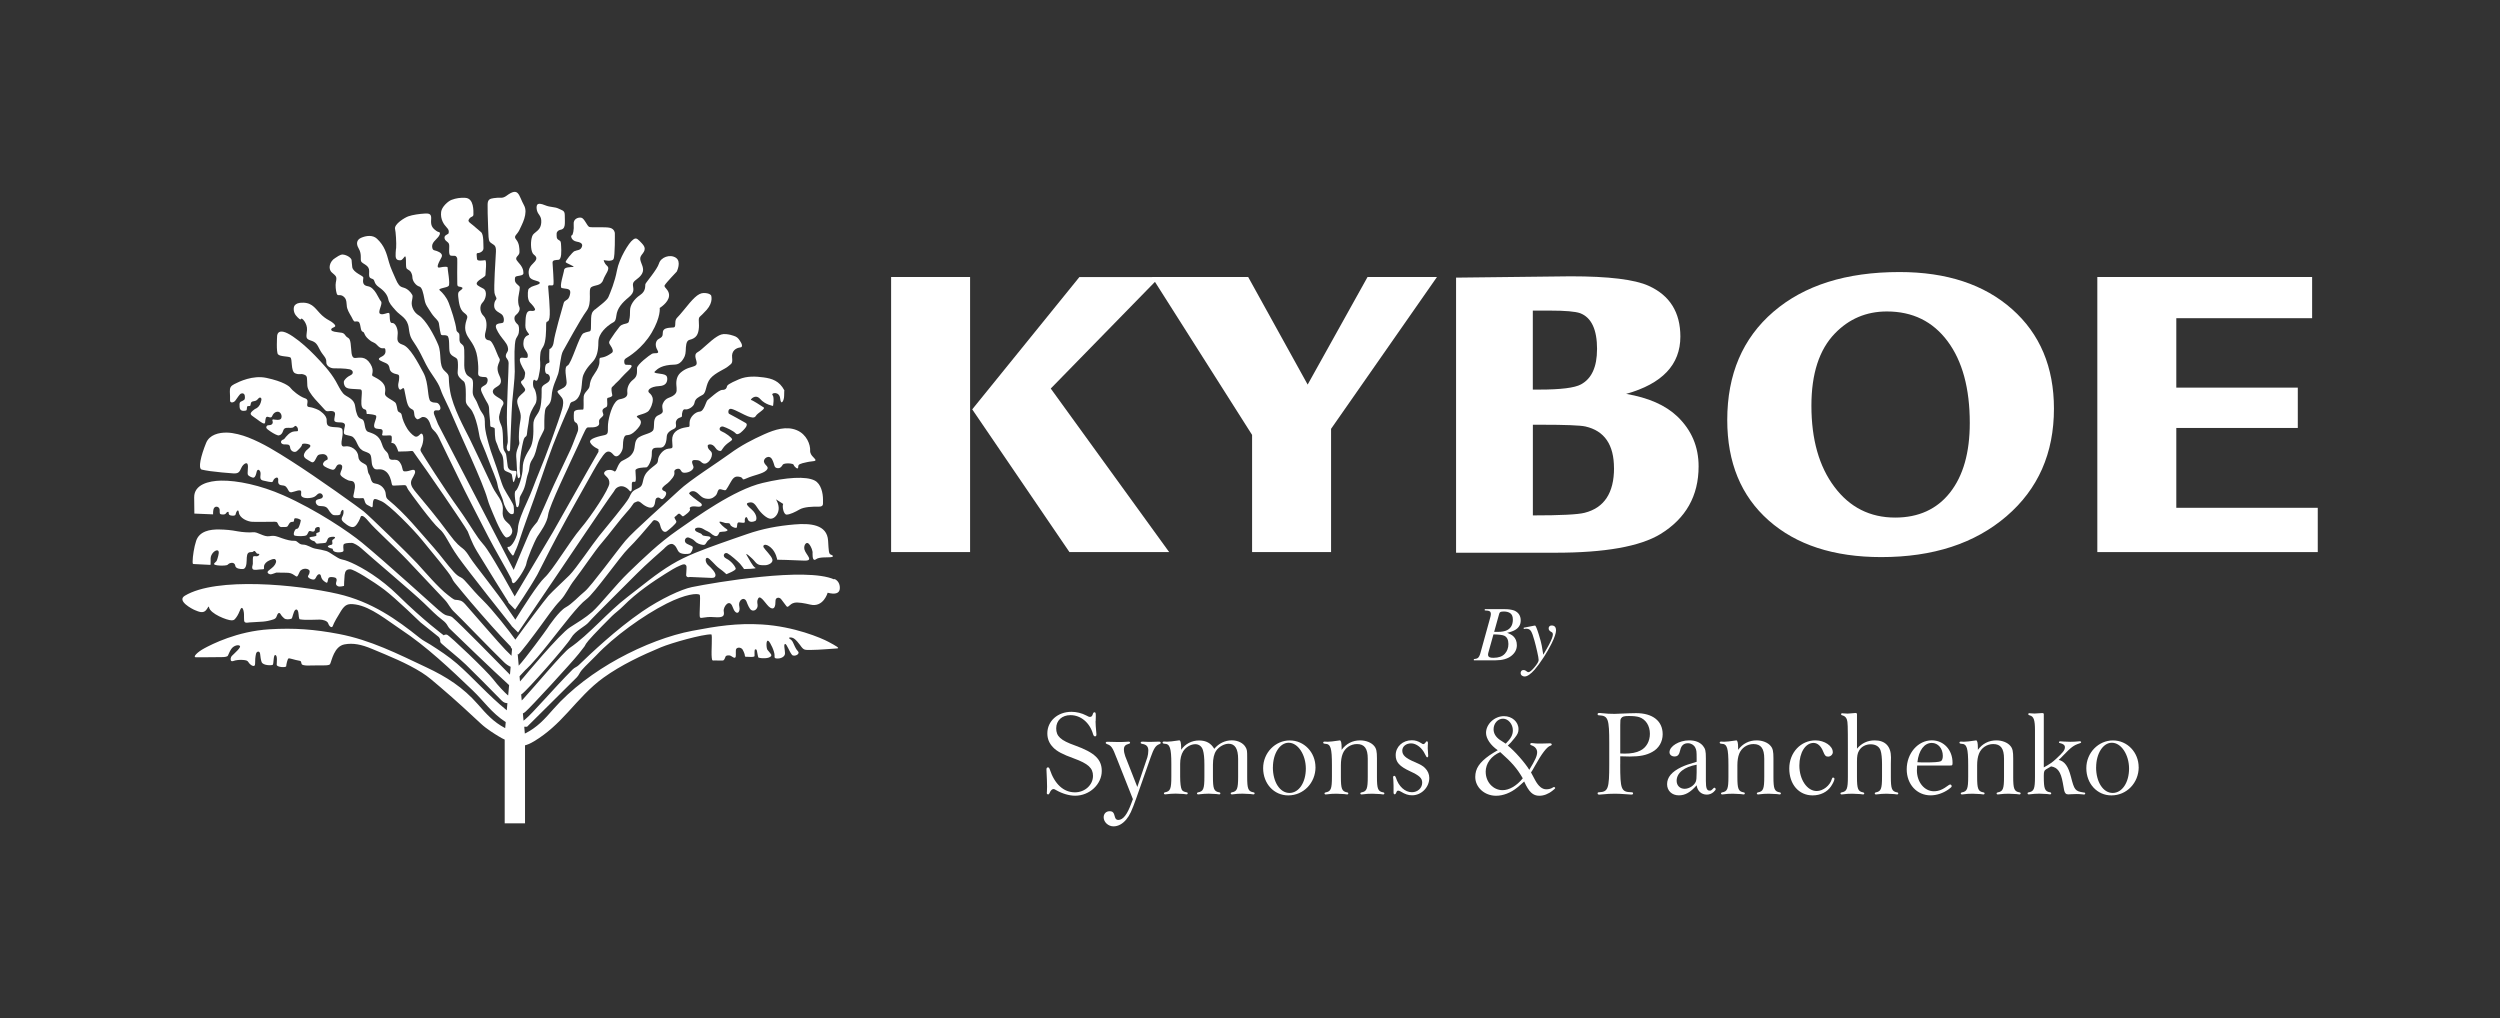
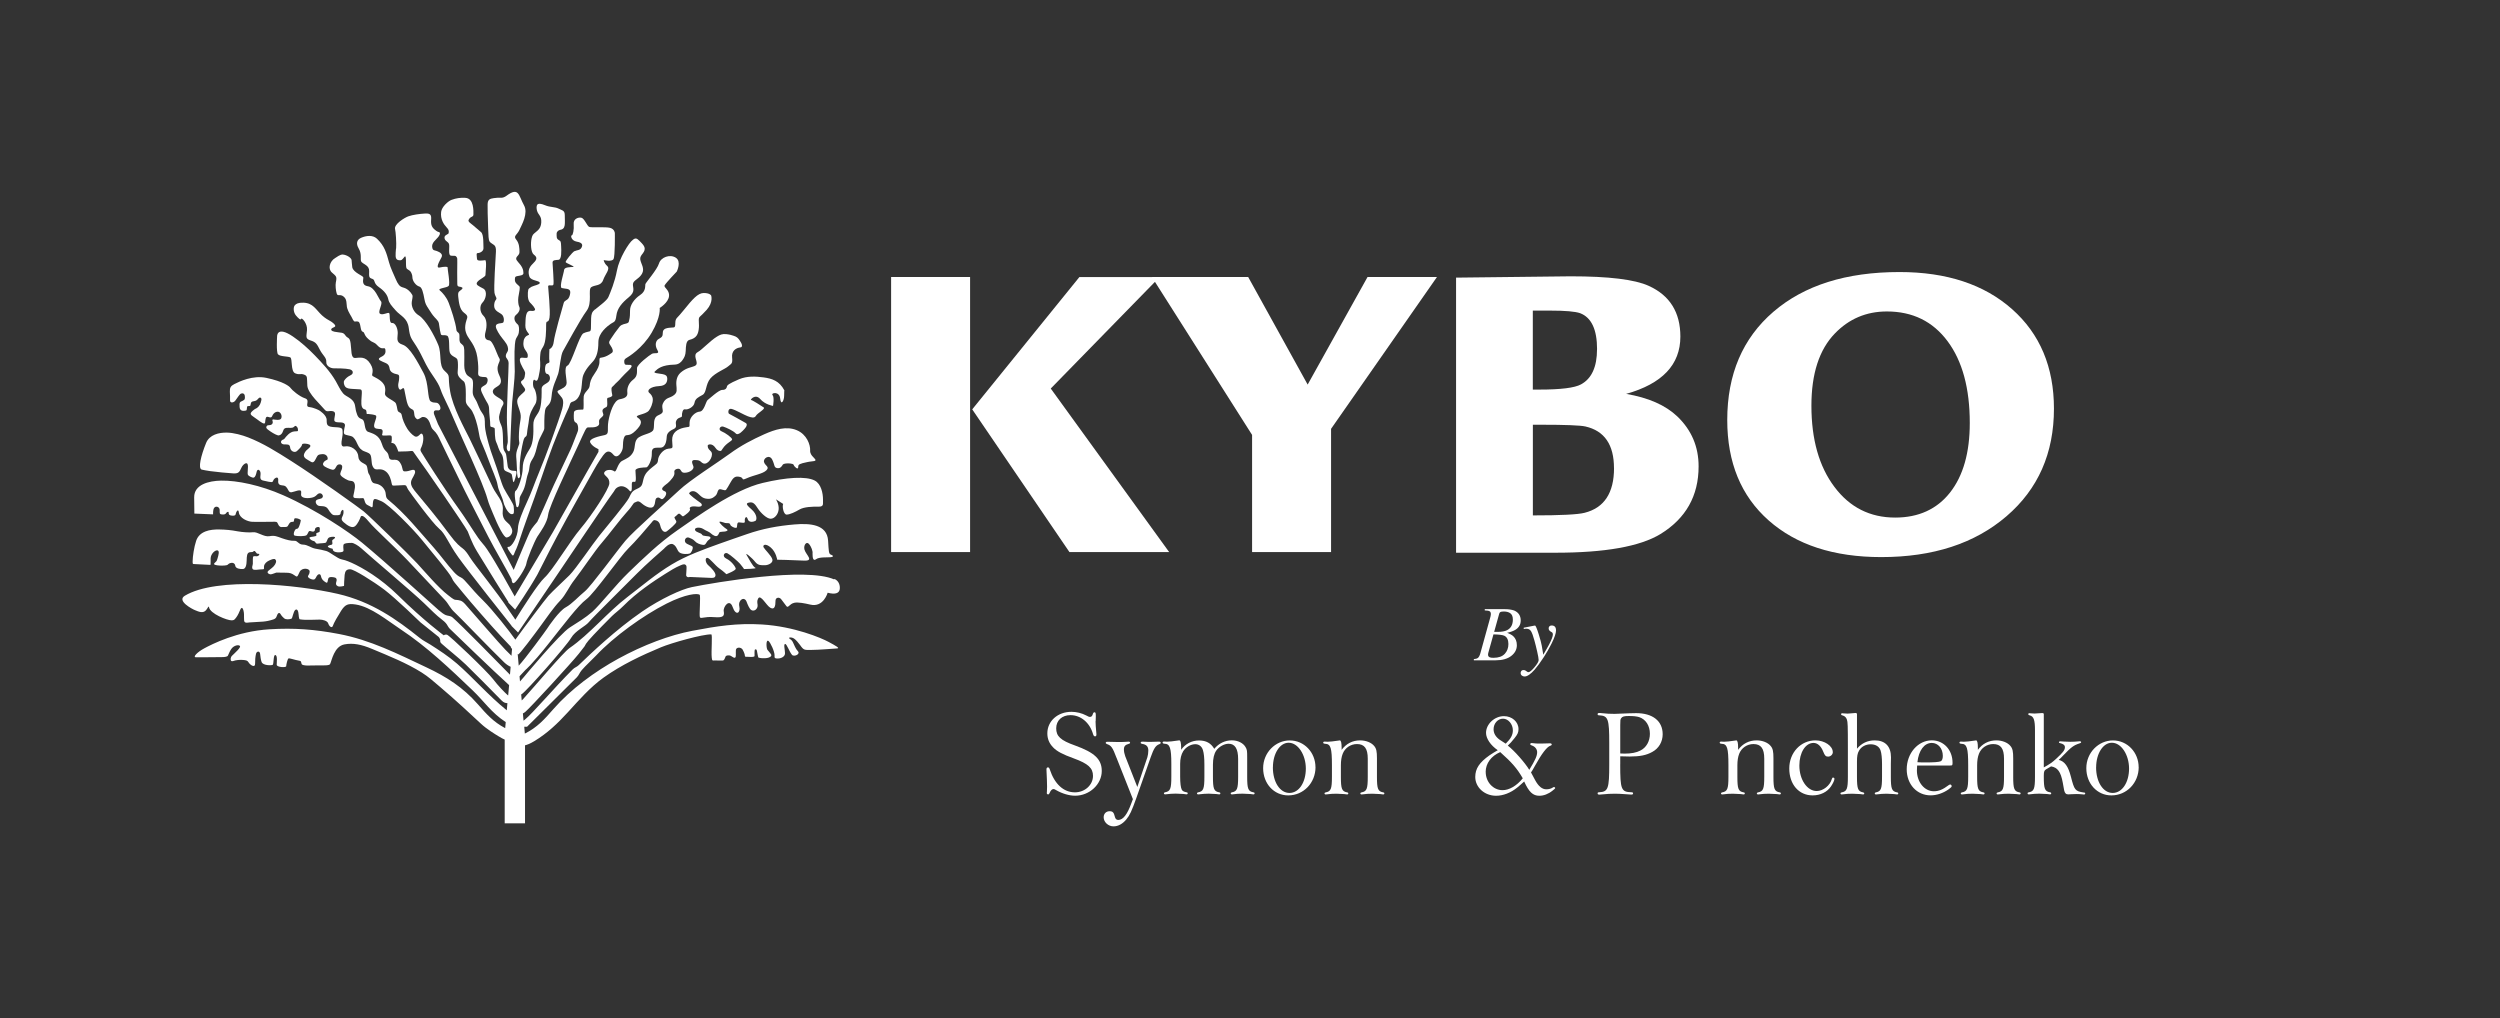
<svg xmlns="http://www.w3.org/2000/svg" id="Laag_1" viewBox="0 0 549.82 223.95">
  <rect x="0" y="0" width="549.82" height="223.95" fill="#333333" stroke="none" />
  <defs>
    <style>.cls-1{fill:#fff;}</style>
  </defs>
  <path class="cls-1" d="M61.17,77.94c.43.49,2.09.4,2.65.65.56.25.05,3.08,1.1,3.51,1.05.43,1.08-.03,1.94.28.86.31.61.72.73,2.45.12,1.73,3.11,4.36,3.72,5.16.62.8.95.26,1.86.44.91.18.35,1.12.35,1.93s1.51.34,2.07.69c.57.35.11.82.04,1.87-.04.72.29.65.87.82.35.09.9.16,1.16.41,1.11,1.05.86,2.52,2.53,3.13.86.32,1.16.45,1.32.84.17.4.17,1.04.26,1.73.05.41.16.74.43,1.09.54.71,1.48-.23,2.71.79.77.63,1.11,1.88,1.21,2.51.11.65.25.57.84.54l1.73-.08c.86-.04.6.22,1.06.95.36.57,5.31,7.35,6.79,8.58,1.48,1.23,1.96,3.1,4.24,6.3,2.15,3.03,10.77,13.88,11.73,15.09,0,0-.02.03-.02.03l1.44,1.45,8.08-11.91s11.89-17.68,12.57-18.5c.69-.82.6-1.28,1.51-1.65.9-.37,1.85.26,2.28.79.42.53.64.16.58-1.01-.05-1.17.32-.8.69-.85.37-.05.11-1.85.11-2.49s1.96-.69,2.38-.69,1.27-1.64,1.22-3.02c-.05-1.38.53-1.32,1.86-1.32s1.38-1.91,1.43-2.49c.05-.58.42-1.11,1.48-1.59,1.06-.48.21-1.11.64-1.91.42-.8,1.27-.53,1.22-1.01-.05-.48.16-1.59.69-1.43.53.16,1.91-.48,2.07-1.43.16-.95.87-1.24,1.78-1.75.9-.5.63-2.34,1.72-3.62,1.09-1.28,3.27-2.07,3.91-2.66.64-.58,1.02-.5.86-1.94-.16-1.43.82-2.11,1.83-2.22.6-.06.33-.82-.12-1.47-.44-.65-.68-.86-1.39-1.09-.45-.15-.93-.29-1.64-.36-.82-.08-1.35.13-2.03.56-1.52.94-3.24,2.86-4.2,3.39-1.28.69.21,2.18-.38,2.84-.35.41-1.34.43-2.35.96-.41.22-1.01.61-1.38,1.07-.4.5-.55,1.09-.6,1.6-.09,1,.27,1.97-.11,2.54-.44.66-1.1.85-1.7,1.1-.85.35-1.28,1.31-1.29,1.7-.02,1.17.61,1.44-.86,2.08-1.33.58-.79,2.25-1.07,3.13-.28.87-1.92.94-3.16,1.69-1.24.74-.72,2.2-1.31,3.29-.58,1.09-1.37,1.36-2.43,1.93-1.06.56-1.23,2.66-1.73,2.29-.31-.23-.79-.36-1.27-.29-.3.04-.6.1-.86.44-.33.43.2.78.52,1.12.37.38.56.76.53,1.4-.05,1.22-3.88,7.06-6.32,9.93-2.44,2.87-6.11,9.14-7.97,10.83-1.4,1.29-4.81,6.66-6.39,9.21-.25-.46-.97-1.38-1.63-2.39-2.25-3.47-7.38-9.74-8.33-11.28-.6-.97-1.04-1.56-1.59-1.99-.62-.49-1.35-.95-2.99-3.18-3.08-4.19-5.48-6.93-7.21-9.05-.57-.71-1.39-1.59-1.16-2.56.17-.71,1-1.61.86-2.2-.09-.38-.43-.37-.83-.24-.48.15-.88.27-1.42.27-.74,0-.26-.85-1.12-2.03-.86-1.17-2.15.19-2.4-1.23-.25-1.42-.92-.8-1.54-2.83-.62-2.03-2.13-2.26-3.05-2.63-.93-.37-.5-2.45-1.3-2.74-.8-.3-.97-.6-1.28-1.65-.31-1.05-.03-2.03-1.32-2.95-.61-.44-1.16-.63-1.55-1.08-.65-.76-1.05-1.7-1.63-2.71-1.22-2.12-2.95-3.95-4.65-5.71-1.43-1.47-3.04-2.93-4.76-4.1-3.63-2.46-3.49,0-3.49,0,0,0-.22,3.44.21,3.94Z" />
  <path class="cls-1" d="M66.18,70.17c.13-.51,1.47.96,1.34,2.42-.13,1.47-.41,1.91.8,2.29,1.21.38,1.4.83,2.04,2.07.64,1.24,1.47,1.69,1.4,2.65-.06.95,1.02,1.4,1.62,1.4s2.6,0,3.52.22c.4.1.62.32.67.55.08.37-.14.61-.61.83-.56.27-.97.67-1.25,1.09-.2.3-.07.96.17,1.29.35.48.95.49,1.48.54.43.04,1.43.07,1.85.11.35.04.39.32.36.92-.04.98-.21,2.19,0,2.84.14.42.38.58.6.62.18.04.31.11.38.31.05.14.07.39.07.51.02.32.07.19.36.21.46.03,1.32.15,1.64.31.45.22-.35,1.53-.35,2.29s.83.64,1.47.73c.64.1.38.86.29,1.24-.1.38,1.62.03,1.97.19.35.16.07,1.63.07,1.63,0,0,.45-.1.83.35.38.45.7,1.53.7,1.53l1.94-.05c.73-.02,1.03-.15,1.23-.04.15.08.16.22.78,1.05,1.66,2.23,10.69,15.36,11.33,16.63.22.44.75,2.26,2.04,4.39,2.22,3.66,6.09,9.85,6.89,11.12l-.03.1,1.51,1.56s3.17-4.63,4.89-7.7c.6-1.08,2.25-4.52,4.4-8.54,2.62-4.91,5.92-10.7,7.97-14.37,1.06-1.89,1.85-2.99,2.11-3.33,1.14-1.56,1.89-.51,2.33-.04.9.95,1.96-.88,1.99-1.68.03-.74.03-1.69.31-2.28.42-.89.92.15,2.48-1.39,1.56-1.53,1.43-2.26.49-2.88-.94-.62,1.64-.62,2.42-1.53.42-.49.91-1.63.89-2.49-.02-.73-.49-1.21-.77-1.43-.6-.48.09-1.39,2.18-1.5,1.43-.07,1.76-.83,1.77-1.56,0-.33-.07-.61-.28-.78-.68-.55-3.04-.32-2.44-.89.6-.58,1.51-1.43,4.3-1.49.98-.02,1.49-.59,1.78-1.01.4-.57.66-1.05.7-2.03.04-.95.04-2.22.83-2.41,1.51-.36,1.96-1.19,2.07-2.73.05-.62-.05-1.17-.03-1.65.03-.84.19-.47,1.74-2.22,1.54-1.75.97-3.18.97-3.18,0,0-.31-.52-1.61-.52s-2.45,1.34-4.43,3.79c-.63.78-1.1,1.3-1.43,1.64-.49.49-.38,1.21-.42,1.63-.05.51-.21.52-.61.53-.41.01-1.11.07-1.53.24-.44.19-.59.51-.59.89,0,.83-.21,1-.88,1.37-.68.36-.94,1.4-.31,2.45.62,1.04-.63.52-1.2.83-.57.31-3.23,2.34-3.28,3.12-.05.78.21,1.77-.83,2.55-1.04.78-1.41,1.93-1.3,2.81.1.88-.38,1.28-1.68,1.52-1.3.23-2.17,2.96-2.49,4.83-.31,1.87.28,2.8-.79,3.04-1.06.23-3.66.75-3.19,1.66.47.91,1.8,1.44,1.8,1.44v.59s-2.29,3.99-2.29,3.99l-7.72,13.65-8.41,14.15h-.01c-.56-1.02-4.12-7.46-6.1-10.4-.74-1.09-1.19-1.41-1.94-2.49-1.24-1.79-2.78-4.32-4.06-6.09-3.76-5.23-8.02-12.04-8.45-12.77-.42-.73.07-.67.36-2.07.29-1.4-.09-2.38-.61-1.82-.35.37-.74.69-1.22.42-.63-.36-1.33-1.22-1.57-1.61-.64-1.01-1.09-2.14-1.23-2.96-.13-.74-.56-.55-.85-.95-.12-.17-.18-.75-.25-1.04-.22-.99-.29-.86-1.75-1.78-1.47-.92-.53-1.12-.86-2.49-.33-1.37-2.16-2.07-2.67-2.39-.51-.32.54-.99-.54-2.71-1.08-1.72-2.31-1.34-3.33-1.28-1.02.06-.78-1.78-1.01-3.25-.22-1.47-.64-.96-1.15-1.72-.51-.76-.86-.51-2.36-.8-.7-.13-.93-.44-.63-.73.18-.17.58-.25.73-.43.24-.3-.72-1.01-.98-1.14-.5-.28-1.19-.65-1.9-1.3-1.37-1.27-1.93-2.73-4.11-2.79-1.09-.03-1.57.22-1.88.58-.37.45-.3,1.56.25,2.22.51.61,1.03,1.1,1.12.78Z" />
  <path class="cls-1" d="M73.87,62.02c-.15.75,0,1.93.16,2.46.19.63.45.38.89.44.44.05.92.48,1.09.85.13.28.23.8.25,1.38.02.86.54,1.67,1.06,2.57.16.27.43,1.05.76,1,.39-.07.78-.02.89.15.43.64.26,1.91.8,2.09.54.18.14.65,1.29,1.65,1.15,1,1.06.4,1.99,1.4.41.44.75.57,1.02.59.33.03.6-.18.69.31.11.62-.06,1.15-.81,1.52-1.13.55-.54.77.22,1.13.75.36,1.37.39,1.52,1.51.1.76.89,1.09,1.36,1.18.69.13.76.25.74.82-.02.39-.04.67-.13,1.01-.28,1.05.17,1.92.6,1.53.43-.39.59-.28.66.07.07.35-.02-.09.41,2.03.43,2.12.9,2.03,1.48,2.42.32.22.25.85.36,1.32.09.37.36.6.5.71.33.25,1-.47,1.3-.46.31.02,1.18-.06,1.73,1.78.19.64.41.89.59,1.06.85.8,1.1,1.4,1.63,2.53.8,1.74,2.31,4.69,3.7,7.6,1.93,4.05,4.53,8.95,6.79,13.41,1.18,2.32,4.06,7.27,5.1,9.31.04.51.17,1.01.55.83.7-.35,2.6-3.4,2.7-4.25.1-.85,1.8-5,2.45-6,.65-1,2.15-3,2.35-4.8.2-1.8,4.75-11.21,6.5-15.01,1.75-3.8,1.82-4.14,2.31-4.17.48-.02,1.65.11,2.2-.39.55-.5-.25-1,.6-1.7.85-.7.45-.8.35-1.35-.1-.55.25-.76.8-1.01.55-.25-.05-1.94.35-2.04.4-.1,1.04-.25.99-.6-.03-.23-.22-.95-.17-1.5.02-.29.33-.41.53-.66.6-.7.75-.65,1.65-1.7.9-1.05,2.39-2.15,2.24-2.6-.15-.45-1.38.05-1.53-.42-.15-.48-.18-.94.32-1.24.5-.3,3.58-2.13,5.64-5.64,2.05-3.5,1.75-5.41,1.75-5.41,0,0,1.9-1.15,2.05-2.6.15-1.45-1.25-1.85-.95-2.4.3-.55,2.65-3,2.65-3,0,0,1.1-2.2-.2-3.05-1.3-.85-3.3-.1-3.7,1.25-.4,1.35-2.9,4.2-3,4.55-.1.35.2,1.5-1.15,2.4-1.35.9-2.22,2.25-2.22,3.35,0,.79-.02,1.57-.18,2.14-.11.4-.03.53-.46.72-.35.15-1.19.16-1.67.76-.61.76-1.49,1.98-1.94,2.7-.42.68-.5.79,0,1.52.36.51.68,1.22.25,1.53-.36.25-.84.59-1.44.82-1.16.46-1.32-.11-1.29,1.1.02.8-.41,1.72-1.01,2.56-.95,1.35-1.05,1.95-1.15,2.8-.1.85-1.2,1.35-1.3,2.3-.1.95.1,2.85-.15,2.9-.25.05-1.95-.15-2,.65-.05.8-.15,2,.4,2.2.55.2.65,1.52.4,2.05-.25.53-.98,2.65-1.53,3.85-.55,1.2-4.03,8.5-4.33,9.26-.3.75-2.8,6.36-3,6.66-.2.3-1.15,1.25-1.6,2.15-.35.7-2.6,6.08-3.59,8.44l-16.65-32.07-.81-2.04s-.48-1.14.61-.98c1.09.16.79-.99.31-1.45-.49-.47-.91-.02-1.7-.52-.79-.5-.36-3.98-1.61-6.3-1.25-2.33-2.99-5.67-4.57-6.17-1.58-.5-1.08-1.47-1.08-2.55s-.54-2.3-1.26-2.23c-.72.07-.36-2.01-.65-2.19-.29-.18-1.47.57-2.01.14-.54-.43.72-2.23.22-2.73-.5-.5-1.29-3.05-2.87-3.3-1.58-.25-.9-1.62-1.01-1.97-.11-.36-2.17-1.04-2.42-2.19-.08-.38-.11-1.42-.15-1.61-.11-.51-1.05-1.12-1.92-1.2-.59-.06-1.41.61-1.72.79-1.15.68-1.63,2.32-.7,3.15.93.83,1.15.86.9,2.08Z" />
  <path class="cls-1" d="M79.56,57.66c.48.51,1.66.74,1.63,1.96-.03,1.22-.08,1.47.67,1.7.75.24.17.92,1.47,1.83,1.31.91,1.88,1.79,2.06,2.64.17.85.7,1.45,1.72,2.58,1.02,1.13,2.51,1.56,2.79,3.77.28,2.21.56,2.24,1.61,3.91,1.05,1.68.94,1.71,2.18,4.1,1.25,2.38,2.58,3.66,3.2,5.48.62,1.82,1.47,3.04,2.95,6.63,1.48,3.59,6.35,13.76,7.38,17.52.29,1.06.74,2.04,1.18,3.12,1.11,2.77,2.44,5.36,3.01,5.31.8-.06,1.54-1.03,1.14-1.94-.44-1-.62-.98-.83-1.21-.31-.36-1.37-.89-1.15-2.77.25-2.06-1.43-3.44-2.23-5.16-1.42-3.02-4.2-8.91-5.06-10.65-1.13-2.27-3.66-6.82-4.28-10.4-.62-3.57.22-3.23-1.19-4.48-1.42-1.25-.59-3.74-1.44-5.78-.85-2.04-2.74-5.56-4.33-6.5-.96-.57-1.62-1.84-1.48-2.93.07-.61.29-1.18.11-1.53-.37-.69-1.08-1.35-1.82-1.57-.47-.14-.79-.22-1.11-.62-.24-.29-.46-.72-.67-1.2-.5-1.17-1.19-2.57-1.51-3.76-.57-2.09-1-3.66-2.66-5.21-.93-.87-2.37-.69-3.5-.19-.96.43-1.12,1.31-.53,2.31.86,1.45.19,2.53.67,3.04Z" />
  <path class="cls-1" d="M87.09,54.66c-.09,1.28-.29,2.39.5,2.54.78.16.84-.09,1.36-.71.52-.62.22,1.8.42,2.42.11.36.61.42.9.79.21.27.42.81.42,1.2,0,.94.81,1.93,1.54,2.12.6.16.87,1.47,1.1,2.71.18,1.04.39,1.37.96,2.24.39.6.76,1.23,1.25,1.76.78.86.98.88,1.09,2.08.05.54.23,1.29.31,1.63.1.49.7.12,1.38.39.68.26.33,2.8.59,3.64.15.5.55.77.92.98.62.35.79.4.86,1.16.07.86,0,1.64-.04,2.28-.05.94.78,1.52,1.34,1.99.56.47.45,2.89.45,3.77s-.05,1.11.99,2.21c.6.63,1.16,2.14,1.55,3.73.29,1.16.46,2.47.61,2.91.36,1.04.99,2.29,1.82,4.58.83,2.29,1.82,4.32,2.03,5.62.21,1.3,1.04,2.59,1.25,3.63.15.74.79,2.16,1.51,2.64.22.15.54.13.68.03.28-.2.09-1.45.1-1.58.05-.52-1.55-2.8-2.18-4.05-.62-1.25-1.22-3.72-2.23-6.39-.52-1.38-.84-2.43-1.1-3.38-.36-1.36-.8-2.8-.83-4.21-.02-.97.06-1.68-.6-2.56-.59-.77-.84-1.72-1.19-2.46-.44-.9-.92-1.25-.89-2.31.02-.8.14-1.76.02-2.32-.18-.8-1.05-.81-1.44-1.51-.19-.35-.44-.89-.44-1.92,0-.99.05-2.64,0-3.35-.08-1.01-.17-.91-.73-1.43-.37-.33-.33-.79-.32-1.35,0-.29,0-.64-.08-.8-.18-.33-.54-.36-.59-.82-.16-1.61-1.25-4.8-1.7-5.96-.49-1.27-1.36-2.23-1.95-2.73-.6-.49,1.56-.54,1.94-.99.39-.44-.28-3.82-.23-4.05.05-.23-.75-.21-1.73,0-.98.21-.13-1.25.39-2.24.37-.7-.35-1.13-1.02-1.38-.53-.19-.85-.09-1-.67-.3-1.14.85-1.79,1.4-2.55.42-.58.29-.92.06-.95-.18-.02-.38-.12-.59-.27-1.01-.72-1.22-1.28-1.13-2.53.07-1.01-.2-1.34-1.3-1.28-1.24.07-2.75.27-3.73.62-.74.26-3.2,1.72-2.9,2.82.14.52.32,2.98.23,4.25Z" />
  <path class="cls-1" d="M98.71,51.19c-.08.43-1.01.42-.95,1.12.06.71.72.77.97,1.31.25.54-.28,2.51.46,2.61.74.1.93-.1,1.18.23.25.33.2.42.2,1.31,0,.78-.05,3.57,0,4.6.02.31-.01.6.37.66.56.09,1.03.2.62.6-.52.52-.92.34-.78,1.65.15,1.31.32,2.79,1.26,3.49.94.69.8.93.54,1.69-.22.64-.36,1.52-.23,2.19.06.29.15.58.27.87.44,1.09,1.97,2.34,2.36,5.06.24,1.62.22,2.57.19,3.12-.02.56-.09.93.49,1.12.27.09.54.07,1.09.11.5.04.65.69.33,1.34-.15.29-.43.46-.87.7-.84.47-.28,1.24.29,2.43.57,1.18,1.07,1.49,1.07,2.62,0,.71.15,1.9.22,2.74.04.5,0,.86.05.97.15.3.93.14.97.58.05.45-.05,2.19.35,2.98.39.79.43,1.53,1.13,2.52.55.79.42,2.37.5,3.13.04.4.24.6.61.75.44.19,1.08.38,1.17.72.15.54.24,2.23.54,1.39.3-.84.69-2.13.35-2.23-.35-.1-1.67.22-1.82-1.17-.09-.81-.16-1.21-.23-1.81-.13-1.08-.17-.79-.53-1.49-.07-.14-.14-.34-.18-.63-.15-1.04.05-3.86-.45-4.9-.49-1.04-.6-1.73-.4-2.38.2-.64.3-1.39.69-1.98.4-.59.15-1.04-.5-1.49-.64-.45-1.98-.99-1.58-1.93.39-.94,2.52-.79,1.38-3.17-1.14-2.38.5-3.02-.02-3.81-.52-.79-1.36-3.88-2.25-3.96-.89-.08-1.09-.77-.77-1.93.32-1.16.32-2.72-.47-3.47-.79-.74-.94-2.18-.2-2.92.74-.74,1.14-2.53.15-3.07-.99-.54-1.79-.81-1.3-1.45.5-.64,1.79-1.12,1.79-1.52s.35-3.37-.1-3.27c-.21.05-.64.08-1,.09-.41.01-.74-.02-.77-.44-.05-.79-.22-1.22.22-1.22s1.26-.41,1.21-1.1c-.05-.69.1-3.02-.55-3.51-.36-.28-1.06-.93-1.74-1.49-.53-.44-1.15-.79-.98-1.18.4-.89,1.06-.53,1.06-1.22s.15-3.54-1.79-3.64c-1.08-.06-2.02.07-3.03.45-.79.3-2.15,1.55-2.28,2.64-.2,1.64.61,2.76,1.15,3.34.54.57.58.82.5,1.26Z" />
  <path class="cls-1" d="M107.65,53.12c.73.82,1.51.5,1.42,2.23-.09,1.73-.5,7.81-.32,9.04.09.62.43.99.44,1.25,0,.26-.32.39-.44.94-.23,1.09.09,1.64.96,2.14.33.19.74.42.92.78.29.58.22,1.29,0,1.46-.37.27-2.07-.1-1.44,1.39.21.49.46.9.78,1.38.58.85,1.42,1.67,1.66,2.43.36,1.18-.23,1.21-.37,1.94-.14.73.55.75.6,1.75.04,1-.5,10.48-.36,13.3.14,2.83.28,3.97.09,4.51-.52,1.45.55,2.11.59,1.14.05-1.05.33-8.63.47-10.36.14-1.73.56-5.1.56-6.7,0-1.22-.15-4.19.03-5.97.05-.51.11-1,.28-1.35.22-.45.48-.7.57-1.22.14-.8.07-1.58-.21-1.83-.3-.27-.68-.67-.73-1.17-.03-.26,0-.66.24-.85.69-.55,1.14-1.29.77-1.98-.14-.27-.28-1.22-.16-2.01.19-1.19.46-2.16.21-2.41-.32-.32-.72-.58-.89-.96-.08-.17-.09-.42-.08-.57.02-.49.06-.61.53-.7.6-.12,1.35-.15,1.35-.65,0-.73-.23-1.43-1.23-2.51-1-1.07.36-1.19.36-2.1s-.05-1.96-.73-2.78c-.68-.82.18-.96.73-2.14.55-1.19,1.96-3.65,1-5.38-1.23-2.22-1.1-4.15-3.88-2.09-.34.25-.77.46-1.27.42-.43-.03-.98.01-1.49.08-.93.12-1.37.35-1.37,1.45,0,.51,0,2.8.12,5.2.07,1.49.05,2.57.33,2.89Z" />
  <path class="cls-1" d="M116.16,73.72c-.7.2-.94.99-.94.99,0,0-.4,1.29.29,2.23.69.94.55,1.09.55,1.49s-.45.28-1.24.23c-.79-.05-.54,1.01.11,2.15.64,1.14.64.99.45,2.08-.2,1.09-1.34.64-.49,1.78.84,1.14.89,1.09-.35,2.18-1.24,1.09-.79,1.78-.25,3.47.55,1.68,0,1.93-.15,4.85-.15,2.92.4,1.63-.25,3.32-.65,1.68-.25,1.93-.2,4.75.05,2.82.59,1.83.69,1.54.1-.3-.2-1.19-.05-3.02.15-1.83.39-3.22.74-4.7.35-1.49.74-.6.84-1.78.1-1.19.3-1.73.44-3.07.15-1.34.74-2.28,1.39-3.37.64-1.09,0-3.17-.3-3.47-.3-.3-.35-2.25.2-1.78.54.47.74-.12,1.04-1.93.3-1.81,0-2.38.1-3.17.1-.79-.05-1.14.64-2.18.69-1.04.69-3.66.69-4.9s.5-.1.74-1.54c.25-1.43-.3-6.39-.3-6.88s.94,0,1.14-.35c.2-.35-.17-4.28-.17-4.88s.6-.55,1.31-.62c.72-.07.63-2.02.58-2.96-.05-.94-.02-1.14-.55-1.41-.52-.27-.44-.81-.44-1.46,0-.31.41-.69.72-.74.62-.1.95-.39,1.05-1.03.08-.54.03-1.32.02-2.23-.02-1.02-.46-.98-1.34-1.42-.9-.45-1.77-.24-3.04-.77-.79-.33-1.44-.43-1.68-.09-.2.27-.16.87-.05,1.29.28,1.01,1.02,1.1.94,2.58-.07,1.22-.63,1.68-1.22,2.16-.59.48-.73.59-.91,1.37-.24,1.04-.18,3.06.49,3.56.96.7.58,1.24-.3,2.09-.88.85-1,1.78-.67,2.75.33.97,2.26.82,2.28,1.39.02.38-1.18.54-1.81.85-.33.17-.67.43-.72.65-.15.65-.21,2.26.4,2.84.43.41,1.28,1.34,1.07,1.63-.08.11-.31.25-.82.18-1.32-.19-1.22,1.62-1.29,3.16-.07,1.54,1.31,1.99.61,2.19Z" />
  <path class="cls-1" d="M126.37,55.21c-.53.27-2.03,2.19-1.97,2.43.05.24,2.24,1.01,1.66,1.07-.59.05-1.95,0-2,.67-.05.67-1.13,3.78-.51,3.97.61.19,1.87,0,1.87.88,0,.38-.14,1.02-.4,1.38-.33.46-.88.49-1.03.98-.4,1.34-2.04,7.09-2.2,8.54-.16,1.44-.96,1.65-.96,1.65,0,0-.11,2.24,0,2.67.11.43-.38.32-.7.64-.32.32-.43,2.08.16,2.13.59.05.91,1.07.43,1.65-.48.59-1.6.75-1.6,1.65s.05,2.67-.32,4.22c-.38,1.55-1.55,1.97-1.5,3.74.05,1.76,0,3.89-.74,5.12-.75,1.23-1.6,2.62-1.6,4.32s-1.01,4.7-1.55,5.02c-.53.32.16,3.47.16,3.47,0,0,.43.64.64-.8.21-1.44-.21-.75.64-2.29.86-1.55.8-2.88,1.28-4.16.48-1.28.11-1.87.91-3.09.8-1.23.85-2.19,1.28-3.63.43-1.44,1.39-2.67,1.39-3.25s-.05-2.61.16-3.9c.21-1.28,1.28-.91,1.44-3.15.16-2.24,1.07-3.68,1.44-4.91.37-1.23.53-4.11,1.07-5.02.53-.91,3.82-7.02,5.18-8.83,1.36-1.82.24-4.7,1.04-5.23.8-.53,2.13-.21,2.61-1.57.48-1.36,1.63-2.4.88-3.1-.75-.69-.75-1.28-.75-1.28,0,0,1.76.43,2.14-.21.38-.64.3-5.71.3-5.71,0,0-.03-.9-1.05-1.17-1.01-.27-4.11,0-4.59-.21-.48-.21-1.07-1.92-1.76-2.03-.69-.11-1.76.27-1.65,1.44.1,1.17-.16,2.45-.43,2.45s-.16,1.17,1.12,1.39c1.28.21,1.34.75,1.01,1.34-.32.59-.96.48-1.5.75Z" />
  <path class="cls-1" d="M130.85,68.04c-.67.58-.8.99-.85,1.96-.03.55-.03,1.24-.03,1.78,0,1.58-.2.83-1.66,1.52-.91.43-2.64,6.76-3.5,7.1-.86.34-.19,2.76-.19,3.77s-1.09,1.29-1.85,1.72c-.52.29.32.85.85,1.65.39.59.22,1.68.04,2.32-.78,2.74-3.69,10.66-5.07,13.93-.95,2.25-1.66,4.43-2.7,6.64-.94,2-1.95,4.46-1.98,5.75-.05,1.97-1.41,4.17-2.08,4.09-.67-.08.4,1.29.78,1.78.38.49.48-.53.96-1.39.31-.57,1.24-3.68,2.25-6.42,1.16-3.15,2.31-6.42,3.41-9.61.77-2.23,1.53-4.49,2.38-6.69,1.16-2.98,2.7-6.62,3.49-8.31.29-.62.17-1.11.84-1.29.69-.19,1.59-.84,1.92-2.89.17-1.11.11-2.22.47-3.07.69-1.62,1.93-2.63,2.3-3.16.57-.81.97-1.92.97-3.98s2.04-3.54,2.72-4.02c.67-.48,1.05-.24,1.24-1.82.19-1.58,1.2-2.78,2.73-4.03,1.53-1.25.86-2.01.91-2.87.05-.86,1.25-1.06,1.97-2.25.72-1.2-.24-2.25-.36-3.21-.12-.96.98-1.37.98-2.33,0-.66-.67-1.23-1.17-1.76-.58-.6-.92-.65-1.46-.18-.81.53-3,4.1-3.47,6.69-.48,2.59-1.43,4.79-1.87,5.84-.32.79-1.99,1.96-2.95,2.77Z" />
  <path class="cls-1" d="M183.46,127.43c-6.18-2.75-26.19.65-31.3,1.69-2.28.46-6.9,2.6-10.94,5.38-5.8,3.99-11.25,9.19-13.96,11.8-.44.42-.86.47-1.31.92-4.24,4.25-8.83,9.7-10.53,11.06-.1.08-.18.15-.28.22l-.14-1.6c.17-.06.34-.19.55-.36,1.03-.84,10.05-10.65,11.74-12.76,1.68-2.1,1.17-1.5,1.59-2.2.35-.59,2.21-2.59,5.71-6.09.68-.67,1.7-1.4,2.47-2.19,2.97-3.02,6.71-5.5,9.19-7.06,1.14-.71,2.22-1.42,3.47-1.93.53-.22.94-.36,1.22.12.1.18.03.83,0,1.48,0,.26-.07.58-.01.72.2.48.77.26.77.26,0,0,3.6.14,4.35.19.75.05,1.26.05,1.31-.56.05-.61-.94-1.64-1.59-2.2-.66-.56-.75-1.64-.23-1.64s1.68,1.64,2.67,2.34c.98.7,1.54,1.26,1.54,1.26,0,0,2.11-.8,2.06-1.22-.05-.42-.98-1.69-2.06-2.2-1.07-.52-.42-1.5.24-1.17.65.33,2.34,1.82,2.76,2.29.42.47.89,1.17.89,1.17,0,0,3.04-.04,2.48-.28-.56-.23-1.45-2.06-1.92-2.81-.47-.75,1.22.65,1.87,1.5.66.84,1.4.75,2.15.75s1.87-.52,1.64-1.31c-.23-.8-1.64-2.11-1.92-2.62-.28-.52.42-.98,1.59.05,1.17,1.03,1.4,2.67,1.4,2.67,0,0,3.23.05,5.76.19,2.53.14.56-1.22.23-2.43-.25-.92.46-2.08,1.17-1.01.29.44.7,1.28.61,1.9,0,.81.08,1.77.81,1.22.66-.5,2.44-.35,3.13-.42.88-.09.54-.42.07-.58-.46-.16-.45-.82-.59-3.07-.22-3.58-3.97-3.85-7.37-3.56-3.68.31-7,.92-10.51,2.14-1.92.67-4.02,1.38-6.07,2.12-3.54,1.28-7.21,2.59-10.44,4.54-3.44,2.07-6.34,4.55-9.72,7.14-4.36,3.34-8.39,8.25-12.73,11.23-1.5,1.03-7.61,8.38-10.21,11.22-.11.12-.22.22-.33.32l-.12-1.34s.07-.02.11-.04c1.03-.61,9.93-10.72,10.86-12.35.93-1.63,3.17-2.56,3.92-3.5.74-.93,8.9-8.97,10.63-10.74,1.72-1.77,5.92-5.43,5.92-5.43,0,0,1.16-1.4,2-.93.84.47.82,1.4,1.41,1.81.59.41,1.85.35,2.22.21.37-.14.72-1.03.67-1.36-.05-.33-.39-.31-1.28-.78-.88-.47-.35-1.64.44-1.36.34.12.99.4,1.28.76.39.46,1.15.75,1.68.82.4.06.58.06.87-.46.1-.17.22-.34.35-.47.37-.32.74-.51.47-.79-.28-.28-1.58-.09-1.77-.51-.19-.42-1.35-.46-1.54-1.02-.19-.56.98-.7,1.72-.28.75.42.42.28,1.12.6.7.33.7.61,1.4.93.7.33.93-.28,1.07-.65.14-.37,1.16-.09,1.72-.42.32-.19-.09-.38-.57-.73-.35-.26-.73-.66-.96-.95-.56-.69.79-.14,1.11-.05.33.09,1.02-.1,1.12.33.09.42.95.8,1.32.75.37-.05,0-1.26.61-1.21.61.04,1.29.24,1.29-.13,0-.17-.05-.52.05-.76.12-.3.39-.43.55.1.28.98,1.37.64,1.72.46.35-.18.47-1.4-.88-2.56-1.35-1.16-1.16-1.35-.37-1.49.79-.14,1.21.42,1.81,1.35.6.93,1.95,2.23,2.79,2.23s1.67-.93,1.77-2.09c.09-1.16-.61-2.19-.61-2.19l1.6,1.02c-.25.53.06,2.35.76,2.35.72,0,1.94-.6,2.83-1.12,1.03-.6,2.92-.64,4.03-.62.67.01,1.15-.07,1.14-.72v-.85c0-1.41-.42-3.45-1.82-4.18-1.9-.99-6.2-.72-11.46.53-6.3,1.49-14.54,7.48-18.69,10.37-4.15,2.89-7.5,6.15-10.79,9.32-2.85,2.75-6.21,7.07-7.99,8.66-1.39,1.23-3.35,2.43-4.9,3.41-2.29,1.45-10.16,10.95-10.16,10.95l-.83.95-.1-1.14,1.3-1.4s1.32-1.05,4.94-5.6c3.62-4.54,6.6-8.54,8.44-9.92,1.84-1.38,7.49-9.5,9.26-11.21,1.42-1.36,4.09-4.48,5.11-5.7.37-.44.41-.64,1.04-.43.33.12.7.39.84,1.05.29,1.32.97,1.68,1.46,1.32.5-.36,2.12-1.71,2.1-2.08-.01-.38-.65-.92-.33-1.1.16-.09.37-.3.54-.47.36-.35.47-.26.77.01.22.2.38.43.56.33.28-.16,1.68-1.13,1.45-1.56-.23-.43.33-.73,1.51-.56,1.19.17,1.38-.43.76-.86-.62-.43-2.57-1.84-2.45-2.09.11-.25.74-.71,1.5-.25.76.46,1.12,1.22,2.07,1.42.95.2,1.55,0,2.14-.53.59-.53.43-.96.76-1.38.33-.43,1.35.36,1.65,0,.14-.17.59-.92.96-1.59.43-.75.82-1.41,1.69-1.32,1.63.16.38,1.05,1.92.36,1.54-.69,3.51-.95,4.3-1.74.79-.79-.29-.98-.52-1.81-.23-.82,1.17-1.77,1.79-.56.62,1.22.33,1.76,1.12,1.89.44.07.69-.1.89-.31.39-.43.21-.55.82-.68.51-.11,1.77-.07,1.89.26.2.53.97,1.12,1,.59.03-.52,0-.66.97-.95.67-.15,1.27-.32,1.94-.38,1.02-.1,1.2-.18.41-.95-.38-.36-.73-.87-.69-1.45.07-1.25-.72-3.56-2.96-4.48-2.24-.92-4.67-.2-7.17.92-2.5,1.12-5.07,2.44-7.57,4.28-2.5,1.84-8.76,5.79-11.12,8.03-2.37,2.24-10.01,8.95-11.78,11.06-1.78,2.11-7.57,10.04-8.95,11.16-1.38,1.12-2.77,2.73-4.21,3.52-1.45.79-3.75,4.15-4.08,4.68-.29.46-4.81,6.63-6.25,8.15l-.23-2.62s.07.09.08.13c.05.38,3.69-4.5,4.99-6.29,1.3-1.79,2.87-4.07,4.23-5.48,1.36-1.41,1.85-2.93,3.26-4.72,1.41-1.79,4.45-6.35,5.97-8.08,1.52-1.74,4.07-5.21,5.48-6.73,1.41-1.52,1.31-1.95,1.79-2.12.49-.16.65-.52,1.49.22.84.73,2.15,1.33,2.63.62.49-.71.16-1.66.76-1.87.6-.22.79.52,1.23.26.45-.26,1.19-1.38.42-1.68-.77-.3-.68-.68-.13-1.16.54-.49.96-.59,1.88-1.81.46-.61.42-1.01.37-1.28-.11-.6.94-.89,1.26-.57.3.3.28.75,1,.75,1.14,0,2.19-.8,1.92-1.45-.27-.65-.54-1.35.27-1.35.36,0,.86.02,1.16.2.37.22.54.62,1.11.59,1.03-.05,2.05-2.03,1.3-2.72-.76-.69-.62-.88-.68-1.2-.05-.33.99-.65,1.69.43.39.61.85.72,1.1.7.2-.01.18,0,.53-.54.81-1.24,2.05-1.62,2.05-2s-1.51-1.46-2.33-1.78c-.81-.32-.32-1.24.38-1.03.7.22,2.22.92,2.76,1.51.54.6,1.73-.81,1.73-.81,0,0,1.19-1.08.43-1.51-.76-.43-3.35-1.89-3.62-2-.27-.1-.32-1.3.54-1.08.86.21,2.81,1.35,3.57,1.62.76.27,1.46.49,1.78-.11.33-.6,2.18-1.52,1.7-1.84-.49-.33-2.49-1.63-2.77-1.63s.92-1.47,2.01-.22c1.08,1.25,2.82,1.52,2.82,1.52,0,0,.33-1.9-.11-2.39-.43-.49,1.52-.92,1.68.76.17,1.68.87.49.87-.6s.05-1.19.05-1.19c-1.09-2.08-2.71-2.61-4.61-2.86-1.68-.22-3.58-.34-5.37.42-2.28.98-2.61,1.3-2.66,1.63-.06.33-.27.71-1.03.71s-2.82,1.95-3.2,2.22c-.38.27-.76,2.49-1.74,2.55-.97.05-2.24,1.21-2.24,2.45s.11.76-1.25,1.09c-1.36.32-2.63,1.03-2.58,2.76.05,1.74.38,1.74-.81,1.85-1.19.11-2.24,1.56-2.29,2.43-.05.87-.38.93-1.25,1.64-.87.7-1.63,1.34-1.95,2.59-.32,1.25-.22,1.63-1.41,2.17-1.2.54-1.25.92-1.79,2.01-.54,1.08-5.15,6.62-6.56,8.36-1.41,1.74-5.1,7.21-6.51,8.62-1.41,1.41-3.63,3.42-4.61,4.5-.77.86-5.27,6.85-7.3,9.68-1.25-1.79-4.91-6.47-7.16-8.68-2.79-2.72-3.94-4.63-4.83-5.01-.51-.22-.98-.58-1.52-1.17-1.54-1.69-2.87-3.6-4.4-5.33-3.3-3.71-6.21-7.43-10.09-10.61-.73-.6-.27-1.26-.8-2.18-.53-.93-1.32-1.25-2.18-1.39-.86-.13-.79-1.46-1.19-1.98-.4-.53-.27-1.52-.59-1.98-.33-.46-1.72-.59-1.79-1.98-.07-1.39-1.65-2.45-2.98-2.18-1.32.26-.39-2.05-.46-2.91-.07-.86.26-1.26-1.59-1.32-1.85-.07-1.92-.46-1.92-1.59s-1.65-2.11-1.65-2.11c0,0-1.06-.6-2.18-.73-1.12-.13.33-1.52-.92-1.92-1.26-.4-2.91-1.85-3.17-2.25-.26-.4-1.59-1.45-5.35-2.25-2.97-.62-5.92.79-7.07,1.39-.74.38-.99.76-.95,1.66.03.76.07,1.45.04,1.83-.06.74.79.61,1.15.14.52-.68.94-1.43,1.26-1.56.36-.14.79-.03.84.54.05.57.06.81-.52,1.06-.58.25-.7.29-.63,1.36.07,1.07,1.06.83,1.38.77.32-.05.16-.6.29-.87.13-.27.63.05.72-.29.09-.33,0-.79.65-.88.64-.09.73-.21,1.12-.64.33-.36.72-.13.63.36-.14.73-.37,1.31-.96,1.75-.16.12-.41.14-.92.59-.75.66-.58.88.3,1.46.88.58,1.77,1.41,2.21,1.37.24-.02.2-.4.25-.78.19-1.55,1.11.09,1.51-.89.35-.84,1.08-1.03,1.47-.87.39.16.73.75.52,1.37-.2.61-1.56.28-1.76.27-.12,0-.29.06-.17.34.1.24.07.56-.14.73-.46.4-1.16-.06-1.23.67-.03.3.54.65.98.95.65.44,1.5.88,1.78.83.48-.1.76-.42.99-1.12.22-.7.92-.54,1.65-.54.28,0,.52-.06.71-.24.24-.23.32-.27.54-.08.37.31.31.73.32.89.01.23-.22.15-.83.21-1,.11-1.73,1.07-2.17,1.63-.12.15-.33.16-.44.24-.54.35-.29.93.34.98.63.05,1.3-.15,1.37.67.06.83,1,1.27,1.51.79.51-.48,1.05-.98,1.11-1.4.05-.31.71-.26,1.27-.14.6.13.82.44.19.96-.34.29-.73.56-.99,1.19-.38.95.85,1.32,1.51,1.77.67.45,1-.63,1.25-1.05.25-.41.26-.58,1.25-.65.53-.04.92.25,1.06.54.12.26.13.53.08.62-.09.19-.53.1-.93.76-.41.66.75,1.08,1.51,1.38.76.3.98.14,1.37-.62.22-.44.75-.54,1.07-.31.28.2.18.45.18.62,0,.38-.29.67-.41,1.32-.09.45.88,1.08,1.73,1.45.37.16.8.09,1.06.25.84.51.26,2.2.1,3.09-.07.37.06.53.43.57.5.06,1.32.05,1.62.01.51-.06.25,1.17,1.05,1.52.79.35,1.11.85,1.15.1.02-.41.02-1.33.4-1.41.31-.06.8.16,1.51.47,1.66.71,7.03,6.16,9,8.62,1.97,2.46,5.94,7.1,6.44,8.18.51,1.08.38.71,2.47,3.31,1.59,1.97,6.22,7.28,8.38,9.59.46.5,1.51,1.62,2.16,2.28,0,.17.11.34.28.51l-.13,1.5c-.38-.39-.88-.9-1.33-1.32-.86-.82-8.08-9.17-8.85-10.03-.77-.86-1.21-.88-2.19-.96-.37-.03-1.15-.7-1.57-1.02-2.15-1.63-5.2-5.26-6.84-7.03-1.97-2.11-10.38-10.31-11.75-11.42-1-.81-10.09-7.34-15.89-11.04-3.3-2.1-6.19-3.91-9.48-5.2-1.3-.51-3.21-1.04-4.67-1.06-1.79-.04-3.85.47-4.58,2.26-1.17,2.88-1.8,5.59-.99,5.87.2.07,1.26.25,1.88.34,1.3.18,3.94.44,5.09.5,1.14.06,1.34-.28,1.78-1.25.33-.73,1.12-1.28,1.34-.81.28.62-.16,2.06.13,2.44.15.2,1.01.7,1.31.52.27-.16.42-.57.58-1.28.11-.47.49-.61.77-.03.17.37.03.8.03,1.21,0,.61.31.73.86.83.4.08,1.63.41,1.81.23.17-.17.19-.47.45-.7.38-.33.89-.45.81.44-.08.8.32,1,.99,1.05.67.05.88.39,1.26,1.1.38.71.84.33,1.96.05,1.12-.28.8.32.82.94.03.62,1.11.84,2.25.62.55-.1.87-.26,1.29-.7.36-.38.87-.37,1.12,0,.15.22.22.45-.02.72-.21.24-.89.26-1.18.44-.5.31-.14,1.11.36,1.29.5.19,1.59-.13,2.12.75.53.89.98,1.31,1.27,1.32.29.02,1.48.15,1.47-.35,0-.31.23-.7.41-.78.14-.07.23-.05.25.42.05,1.08-.96,1.41,0,2.25.96.84,1.92,1.41,2.54.89.61-.52,1.09-1.64,1.19-1.97.1-.33.43-.73,1.79.93,1.36,1.66,5.65,5.49,8.54,8.53,2.33,2.44,6.6,6.98,8.23,8.73.86.93,1.12,1.81,2.17,2.76.95.85,7.83,8.03,10.87,10.97.52.5,1.04.81,1.42.97l-.15,1.74c-2.88-2.94-10.82-11.04-12.62-12.58-.5-.42-.94-.3-1.51-.53-.36-.14-1.02-.62-1.55-1.09-1.08-.94-11.71-10.6-16.85-14.83-2.81-2.32-10.01-7.2-17.32-10.43-5.06-2.23-10.15-3.28-13.7-3.22-2.71.05-5.93.86-5.9,3.69l.04,3.56,4.12.17s-.03-.52.07-1.04c.19-.98,1.35-.76,1.38.06.03.75-.15.98.68,1.01.83.03.66-.49,1.1-.58.44-.08-.11.59.61.78.43.11,1.03.1,1.09-.17.13-.66.62-1.43.73-.49.15,1.25,1.87,2.01,2.95,2.07.68.04,3.09,0,4.41-.01.85,0,1.04-.1,1.28.53.11.28.36.65.75.63.25,0,.81,0,1-.02.36-.04.41-.25.67-.7.39-.69,1-.23,1.05-.59.07-.45.04-.61.34-.63.45-.02,1.22.28,1.18.5-.1.53-.17.77-.33,1.18-.16.42-.29.67-.65.67-.23,0-.56.68-.56,1.03,0,.36.03.4.37.48.59.14,2.1.08,2.34-.07.19-.12.32-.34.42-.57.15-.34.24-.53.7-.35.43.17.83.06.83-.44s1.17-.78,1.06-.11c-.11.67.19.64-.5.86-.69.22.12.56-.46.76-.58.19-1.42.11-1.31.42.11.31.53.56.96.67.43.1.32.66.9.55.58-.11,1.64-.05,1.8-.27.3-.4.24-.98.83-1.14.45-.13,1.21-.17,1.13.11-.06.19-.37.33-.54.48-.29.27.27,1-.32,1.09-.36.05-.94.28-.64.5.3.22.7.3.9.34.19.04.03.26.24.48.21.22.68.38,1.46.32.78-.05.78-.29.76-.5-.02-.21-.12-1.04.06-1.26.16-.2.7-.31,1.76-.31.41,0,1.43.59,2.09,1.19,2.02,1.85,11.57,9.89,13.77,12.04,1.64,1.6,2.88,2.82,3.77,3.48.5.38.99.8,1.25,1.19.24.34.33.63.67.98.33.33,9.97,9.65,13.05,12.4l-.2,2.26s-.06-.02-.09-.04c-.63-.53-2.2-2.16-3.23-3.53-1.26-1.68-9.66-9.71-10.16-9.79-.5-.08-.68.16-.68.16,0,0-4.36-3.2-10.07-8.81-3.84-3.77-7.78-6.05-10.18-7.14-1.18-.53-1.94-.72-2.24-.77-.89-.16-2.57-1.62-3.35-1.83-.79-.21-1.46-.37-2.41-.52-.94-.16-1.73-.89-2.72-.89s-1.16-.89-1.89-.84c-.73.05-1.73-.21-2.78-.58-1.05-.37-1.53-.65-2.73-.43-1.21.21-2.58-1-3.58-.87-.82.1-2.36-.01-3.38-.2-1.49-.28-2.55-.38-4.07-.41-2.03-.04-4.36.37-5.07,2.51-.45,1.35-.76,3.41-.77,4.5,0,.53.03.58.22.59l3.7.19s.07-.17.04-1.46c.04-.92.89-1.77,1.45-1.74.57.03.29,1.03.06,1.79-.24.76-.15.46-.7,1.06-.55.6,2.66.61,2.92.33.12-.13.3-.28.51-.36.55-.19,1.1-.05,1.19.62.08.55,1.08.72,1.68.67.6-.05.79-.89.81-1.86.03-.97.03-1.73.71-1.84.49-.07.57,0,.67-.1.35-.32.45-.14.64.11.22.3.2.31.54.34.15.01.21,0,.22.11.02.24-.33.42-.54.43-.28.02-.6-.07-.75.03-.21.13-.1,1.13-.13,1.6-.03.47-.26.68-.08,1.13.18.45,1.6.08,2.18.11.58.03.26-.34.37-.79.11-.45.55-.89,1.13-1.15.58-.26,1.14-.48,1.35-.22.21.26.27.48-.06,1.09-.34.6-.94.92-1.47,1.39-.52.47.24.81.53.79.29-.03,1.21-.39,1.21-.39l2.2.03c.79,0,1.23.17,1.71.51.78.57.67.43,1.24-.72.49-.99,2.31-.8,2.18.03-.05.35-.04.39-.33.86-.29.47,1.1,1.02,1.42.76.18-.14.34-.43.46-.68.17-.36.79-.75.94-.02.17.83.68,1.14,1.1,1.4.42.26.34-.35.52-.87.18-.53,1.32-.27,1.55-.17.23.1.39.4.22.86-.17.46-.09.83.35,1.02.45.18,1.34-.08,1.34-.08,0,0,.03-1.57.13-2.42.11-.84.38-1.24,1.22-1.24s5.08,2.66,7.55,4.52c2.47,1.87,7.94,7.18,7.94,7.18l3.97,3.18s.23.23.31.55c.13.51-.15.48.36.95,1.05.96,3.93,3.25,5.29,4.57,1.36,1.31,6.05,6.01,7.85,7.88.54.56.96.61,1.31.61l-.14,1.58c-3.96-3.19-7.54-7.31-10.94-10.26-1.92-1.66-3.93-2.95-5.85-4.18-.81-.52-1.54-.83-2.35-1.48-5.04-4.03-10.5-7.95-18.03-9.69-8.82-2.03-26.69-3.8-33.65.42-1.82,1.11,1.64,2.93,2.26,3.17.77.31,1.74.78,2.42,0,.37-.41.58-1.1.65-.66.22,1.44,4.01,2.9,4.94,2.89.49,0,.6-.1.82-.35.3-.33.67-.89.99-1.71.25-.64.55-1.06.82-.14.31,1.07-.07,2.38.34,2.63.29.17.64.06,1,.03,2.71-.19,3.41-.06,5.25-.66.46-.15.62-.4.7-.64.2-.59.54-1.19.96-.4.15.27.48.6.69.78.43.37,1.2.23,1.52.13.21-.06.22-.15.29-.37.1-.3.22-.77.37-1.14.29-.73.79-.74.95.07.12.62.08,1.5.35,1.55,1.34.22,3.02.06,4.37.06.65,0,1.66.27,1.84.8.28.83.86,1.09,1.02.62.23-.69,1.13-2.25,1.84-3.36.9-1.4,1.52-1.64,3.22-1.38,3.33.51,7,3.56,9.87,5.46,5.73,3.79,10.84,8.65,15.88,13.47,2.45,2.34,4.05,4.86,7.23,6.93l-.12,1.33c-2.58-1.35-4.11-3.08-6.02-5.26-3.25-3.71-6.87-6.02-11.31-8.11-6.36-3-12.32-6.02-19.25-7.34-5.36-1.02-9.8-1.36-15.26-1.03-7.13.43-12.72,3.32-14.32,4.18-1.6.86-2.57,1.93-1.9,1.97.56.03,4.06-.02,5.71-.03.49,0,1.22-.04,1.37-.33.2-.41.38-.93.74-1.46.55-.8,1.64-1.01,1.9-.66.26.35-1.07,1.48-1.74,2.15-.38.39-.38,1.01-.14,1.16.09.05.25.07.41,0,.5-.2,1.46-.31,2.14-.24.66.07.97.09,1.22.52.39.65,1.49,1.31,1.45.26-.02-.6.04-1.47.2-2.14.14-.58.82-.68.9.02.06.5.14,1.32.33,1.8.31.8,2.13.76,2.42.63.29-.12.11-2.3.61-2.17.5.14.29,1.58.29,2.14s2.09.67,2.09.31.29-1.58.49-1.69c.24-.13,1.17.29,2.51.52.42.07.23.61.49.82.19.15.85.23,1.42.21.49-.01,1.3-.03,2.11-.03,1.22,0,2.45.07,2.63-.29.37-.74.87-3.9,3.17-4.33,1.88-.35,3.71.01,6.04.99,3.87,1.62,7.61,3.11,10.94,5.2,1.46.92,2.61,1.95,4.03,3.16,3.45,2.93,6.86,6.1,8.97,8.07,1.28,1.2,3.01,2.25,3.93,2.81.56.35.99.56,1.32.71v18.42h4.47v-17.16c.43-.1,1.1-.35,2.03-.91,2.89-1.75,5.12-3.88,7.39-6.36,2.47-2.69,4.83-5.44,7.84-7.61,3.91-2.81,8.45-4.93,12.64-6.68,2.33-.97,9.15-2.89,11.06-2.84.31,0-.05,3.79.11,5.15.09.73.15.59.7.59.14,0,1.13.02,1.65.02.43,0,.51-.49.72-.95.06-.14.7-.32,1.15-.07.21.11.93.76,1.05.14.09-.49-.09-1.46.14-1.72.37-.43,1.12-.23,1.37.18.15.25.41.82.44,1,.11.78.1.55.84.6.48.03,1.35.08,1.35-.19,0-.55-.05-1.38.12-1.43.17-.06.31-.06.4.29.16.67.2,1.44.39,1.52.29.12,2.46.34,2.77-.46.1-.27-.46-.76-.85-1.28-.25-.33-.37-2.38.24-1.93.39.28,1.37,2.32,1.33,3.18-.02.53,0,.59.4.65.75.11,1.89-.25,1.9-1.12,0-.79-.38-2.02.03-2.06.35-.04.91,1.69,1.5,2.39.42.5,1.99-.12,1.26-.85-.46-.46-.73-1.27-1.07-1.94-.18-.35-.33-.49-.65-.72-.13-.09-.23-.17-.2-.2.13-.18.63-.16,1.07.1.4.24,1.1,1.06,1.36,1.44.85,1.24,1,1.08,2.46,1.09,1.65,0,5.14-.3,5.71-.33.67-.04-.3-.58-1.9-1.44-1.6-.86-7.54-3.4-14.67-3.83-5.47-.33-9.91.37-15.26,1.39-4.98.94-10.78,3.11-16.31,6.14-5.16,2.83-10.39,6.65-14.26,11.07-1.98,2.26-3.54,4.03-6.29,5.4l-.13-1.51h.62l10.89-10.81c.52-.51.65-1.07,1.13-1.63.91-1.06,2.15-2.15,3.18-3.24,3.83-4.09,10.35-8.81,15.48-11.4,4.27-2.15,6.76-2.3,7.27-1.95.27.19-.12,4.41.05,4.91.16.49.94-.17,3.14.02,2.21.19,2.26-.38,2.11-1.32-.14-.94,1.27-2.91,1.97-.89.7,2.02,1.78,1.31,1.46-.14-.33-1.45,1.14-2.32,1.61-1.01.19.53.62,1.56,1.02,1.8.7.41,1.5-.3,1.39-1.16-.06-.43-.17-.88.14-1.4.56-.94,1.78,1.58,2.68,2.07.9.48,1.12-.35,1.12-1.57,0-.73.85-.87,1.27-.29.43.6.85,1.16,1.14,1.51.4.49.63-.52,1.74-.76.82-.17,2.26.11,3.49.4,2.91.71,3.83-2.61,3.83-2.61,1.56.41,2.5.18,2.65-.74.11-.67-.06-1.81-1.16-2.3Z" />
  <path class="cls-1" d="M257.15,121.42h-21.95l-21.38-31.39,23.57-29.1h17.65l-23.95,24.52,26.05,35.98ZM213.35,121.42h-17.37v-60.5h17.37v60.5Z" />
  <path class="cls-1" d="M354.96,102.95c0-5.15-2.1-8.21-6.3-9.16-1.14-.25-4.39-.38-9.73-.38h-1.81v19.94c6.11,0,9.89-.19,11.36-.57,4.32-1.08,6.49-4.36,6.49-9.83M351.24,76.8c0-4.33-1.24-6.97-3.72-7.92-1.08-.38-3.28-.57-6.59-.57h-3.82v17.37h1.43c4.71,0,7.76-.38,9.16-1.14,2.35-1.27,3.53-3.85,3.53-7.73M373.57,102.57c0,6.49-2.8,11.45-8.4,14.89-4.52,2.74-12.21,4.1-23.09,4.1h-21.85v-60.5l25.19-.29c8.4,0,14.12.7,17.18,2.1,4.64,2.1,6.96,5.82,6.96,11.16,0,6.17-3.98,10.37-11.93,12.6,4.9.83,8.65,2.48,11.26,4.96,3.12,2.99,4.68,6.65,4.68,10.97" />
  <polygon class="cls-1" points="316.03 60.92 292.74 94.31 292.74 121.42 275.37 121.42 275.37 95.65 253.33 60.92 274.51 60.92 287.59 84.58 300.76 60.92 316.03 60.92" />
  <path class="cls-1" d="M433.21,93.02c0-7.6-1.62-13.59-4.87-17.96-3.25-4.37-7.7-6.56-13.36-6.56-4.52,0-8.34,1.62-11.45,4.85-3.43,3.55-5.15,8.84-5.15,15.87,0,7.41,1.68,13.37,5.06,17.86,3.37,4.5,7.83,6.75,13.36,6.75,5.15,0,9.18-1.84,12.07-5.51,2.89-3.68,4.34-8.77,4.34-15.3M451.72,89.88c0,9.8-3.48,17.69-10.45,23.67-6.97,5.98-16.14,8.97-27.53,8.97-10.43,0-18.69-2.69-24.76-8.06-6.08-5.38-9.11-12.74-9.11-22.09,0-10.05,3.39-17.99,10.16-23.81,6.78-5.82,16.01-8.73,27.72-8.73,10.37,0,18.62,2.72,24.76,8.16,6.14,5.44,9.21,12.74,9.21,21.9" />
-   <polygon class="cls-1" points="509.74 121.42 461.26 121.42 461.26 60.92 508.5 60.92 508.5 69.98 478.63 69.98 478.63 85.25 505.35 85.25 505.35 94.12 478.63 94.12 478.63 111.68 509.74 111.68 509.74 121.42" />
  <path class="cls-1" d="M240.94,158.62q0,.8.19,2.8v.16c0,.24-.11.37-.29.37-.21,0-.35-.16-.45-.51-.72-2.5-2.69-4.16-4.96-4.16-1.87,0-3.14,1.17-3.14,2.9s.93,2.64,4.16,3.78c4.29,1.55,5.86,3.04,5.86,5.6,0,2.93-2.69,5.44-5.86,5.44-1.28,0-2.82-.45-4.13-1.2-.35-.21-.48-.27-.61-.27-.32,0-.64.29-.85.83-.11.27-.19.35-.35.35-.19,0-.29-.13-.29-.29,0-.08,0-.24.03-.4.03-.4.03-.67.03-1.01,0-.69-.05-2.08-.13-3.65v-.19c0-.24.11-.4.32-.4.19,0,.29.11.4.43,1.07,3.25,3.04,5.06,5.54,5.06,2.19,0,3.97-1.63,3.97-3.62,0-1.73-1.07-2.69-4.21-3.84-2.45-.88-3.76-1.57-4.58-2.45-.85-.88-1.25-1.87-1.25-3.06,0-2.69,2.26-4.74,5.3-4.74,1.09,0,2.29.29,3.25.8.48.27.64.32.83.32.32,0,.51-.19.64-.67.08-.24.19-.35.35-.35.24,0,.29.16.29.88l-.03,1.09Z" />
  <path class="cls-1" d="M245.55,166.66c-.85-2.26-1.15-2.69-2.08-3.01-.19-.08-.29-.16-.29-.27,0-.16.13-.24.35-.24h.16c.48.03,1.36.05,2.16.05.64,0,1.12,0,1.52-.03.35-.03.69-.05.85-.05.19,0,.32.08.32.24,0,.13-.08.19-.29.24-.77.21-1.07.53-1.07,1.25,0,.43.11.96.29,1.47l2.66,6.77,2.21-6.53c.13-.4.21-.99.21-1.49,0-.88-.4-1.31-1.39-1.47-.21-.05-.29-.11-.29-.24,0-.16.13-.24.37-.24h.11c.93.05,1.36.05,1.71.05q.67,0,1.71-.05h.16c.21,0,.35.11.35.27,0,.11-.08.19-.32.29-.8.29-1.2.93-1.89,2.88l-3.17,9.01c-1.01,2.82-1.41,3.7-2.19,4.66-.83.99-1.79,1.52-2.82,1.52-1.15,0-2.16-.93-2.16-2,0-.77.53-1.33,1.31-1.33.67,0,.93.27,1.15,1.2.11.48.35.72.75.72,1.07,0,2-1.23,2.9-3.73l.32-.85-3.6-9.09Z" />
  <path class="cls-1" d="M259.75,164.93c.88-1.31,2.34-2.08,3.94-2.08s2.64.61,3.36,1.84c.99-1.2,2.37-1.87,3.86-1.87,1.33,0,2.5.59,3.01,1.47.35.59.37.8.37,2.4v4.13c0,2.69.21,3.22,1.39,3.44.19.03.24.11.24.24s-.11.21-.27.21t-.64-.08c-.32-.03-1.28-.08-1.73-.08-.75,0-1.33.03-2.29.16h-.05c-.16,0-.27-.08-.27-.21s.05-.19.24-.24c1.17-.21,1.39-.75,1.39-3.44v-3.89c0-2.24-.69-3.36-2.08-3.36-.99,0-2.16.67-2.74,1.52-.48.69-.72,1.76-.72,3.09v2.64c0,2.69.21,3.22,1.39,3.44.19.03.24.11.24.24s-.11.21-.27.21t-.64-.08c-.29-.03-1.25-.08-1.65-.08-.72,0-1.31.05-2.26.16h-.05c-.16,0-.27-.08-.27-.21s.05-.19.24-.24c1.17-.21,1.39-.75,1.39-3.44v-2.64c0-1.55-.11-2.5-.32-3.2-.24-.83-.88-1.31-1.68-1.31-.99,0-2.08.64-2.66,1.55-.43.69-.67,1.65-.67,2.77v2.82c0,1.39.13,2.42.35,2.85.16.32.48.48,1.07.59.19.03.24.11.24.24s-.11.21-.27.21t-.64-.08c-.29-.03-1.31-.08-1.71-.08-.75,0-1.33.05-2.29.16h-.05c-.16,0-.27-.08-.27-.21s.05-.19.24-.24c1.17-.21,1.39-.75,1.39-3.44v-2.82c0-3.49-.32-4.4-1.49-4.42-.29-.03-.43-.08-.43-.27,0-.13.11-.21.29-.21h.13c.21.03.4.03.59.03q.67,0,2.45-.27c.08-.03.13-.03.19-.03.29,0,.43.56.43,1.71v.4Z" />
  <path class="cls-1" d="M289.32,168.72c0,3.46-2.64,6.21-6,6.21-3.14,0-5.52-2.58-5.52-5.99s2.69-6.1,5.86-6.1,5.65,2.64,5.65,5.89ZM279.94,168.77c0,3.22,1.55,5.62,3.65,5.62s3.6-2.34,3.6-5.36-1.71-5.68-3.78-5.68c-1.95,0-3.46,2.4-3.46,5.41Z" />
  <path class="cls-1" d="M295.05,164.93c1.01-1.39,2.42-2.1,4.08-2.1,1.28,0,2.48.48,3.09,1.23.48.56.61,1.2.61,2.72v4.05c0,2.69.21,3.22,1.39,3.44.19.03.24.11.24.24s-.11.21-.27.21t-.64-.08c-.32-.03-1.28-.08-1.73-.08-.77,0-1.33.03-2.32.16h-.05c-.16,0-.27-.08-.27-.21s.05-.19.24-.24c1.17-.21,1.39-.75,1.39-3.44v-3.97c0-2.24-.72-3.22-2.37-3.22-1.41,0-2.64.85-3.14,2.13-.27.69-.4,1.52-.4,2.53v2.53c0,2.69.21,3.22,1.39,3.44.19.03.24.11.24.24s-.11.21-.27.21t-.64-.08c-.32-.03-1.28-.08-1.71-.08-.75,0-1.33.03-2.29.16h-.05c-.16,0-.27-.08-.27-.21s.05-.19.24-.24c1.17-.21,1.39-.75,1.39-3.44v-2.53c0-3.81-.27-4.69-1.49-4.72-.29-.03-.43-.08-.43-.27,0-.13.11-.21.29-.21h.13c.21.03.4.03.56.03q.69,0,2.48-.27c.08-.03.13-.03.19-.03.27,0,.4.53.4,1.63v.48Z" />
-   <path class="cls-1" d="M313.99,164.43q0,.45.11,1.73v.08c0,.19-.08.32-.24.32q-.13,0-.45-.67c-.64-1.41-1.92-2.4-3.06-2.4s-1.95.69-1.95,1.6c0,.99.72,1.65,2.72,2.5,1.25.53,1.87.88,2.29,1.33.61.61.93,1.36.93,2.18,0,2.05-1.73,3.81-3.76,3.81-.83,0-1.52-.21-2.53-.83-.24-.13-.37-.19-.53-.19-.24,0-.32.08-.48.51-.08.19-.19.29-.32.29-.16,0-.24-.16-.24-.4v-1.52c0-.45-.03-.93-.05-1.31-.05-.35-.05-.43-.05-.51,0-.21.11-.32.27-.32s.24.11.35.4c.59,1.92,2,3.2,3.52,3.2,1.28,0,2.26-.93,2.26-2.1,0-.99-.59-1.55-2.61-2.48-2.42-1.12-3.22-2.03-3.22-3.57,0-1.87,1.55-3.28,3.54-3.28.77,0,1.41.21,2.08.64.24.16.32.21.45.21.19,0,.37-.16.51-.37.11-.19.16-.24.27-.24.19,0,.24.13.24.48,0,0,0,.21-.03.48v.4Z" />
  <path class="cls-1" d="M337.6,171.54c.75,1.39,1.55,2.05,2.48,2.05.51,0,1.04-.13,1.39-.37.16-.11.24-.13.29-.13.13,0,.27.11.27.21s-.13.24-.59.59c-.93.75-1.95,1.12-2.9,1.12-1.41,0-2.29-.83-3.33-3.14-.75.69-1.07.96-1.52,1.33-1.44,1.17-3.12,1.81-4.66,1.81-2.53,0-4.58-1.84-4.58-4.13,0-1.84.91-3.2,3.14-4.77.67-.43,1.17-.77,1.81-1.12-1.57-1.07-2.58-2.56-2.58-3.81,0-1.94,1.87-3.68,3.94-3.68,1.78,0,3.2,1.25,3.2,2.85,0,.72-.19,1.15-.88,2-.59.75-1.01,1.2-1.47,1.63,1.39,1.07,3.78,3.76,4.72,5.33,1.33-2.18,1.73-3.06,1.73-3.89,0-.64-.45-1.23-1.17-1.47-.24-.08-.35-.16-.35-.29,0-.16.13-.24.35-.24q.05,0,.8.08c.32.03.51.03,1.23.03.37,0,1.17-.03,1.89-.05h.11c.21,0,.35.11.35.24s-.11.24-.32.29q-1.15.4-3.36,4.4c-.45.83-.67,1.17-.88,1.47l.13.24.77,1.44ZM326.75,169.78c0,2.21,1.65,4,3.7,4,1.47,0,3.12-.96,4.45-2.61-1.23-2.13-2.37-3.46-4.96-5.76-2,.85-3.2,2.5-3.2,4.37ZM332.72,160.62c0-1.36-1.01-2.56-2.16-2.56s-2.08,1.04-2.08,2.32c0,.91.45,1.65,1.31,2.29.35.24.53.35,1.36.88,1.12-1.09,1.57-1.92,1.57-2.93Z" />
  <path class="cls-1" d="M356.33,168.08c0,5.57.21,6.1,2.48,6.16.24,0,.35.08.35.24,0,.21-.11.27-.43.27q-.21,0-1.65-.11c-.45-.05-1.47-.08-1.97-.08-.88,0-1.49.03-3.22.19h-.21c-.21,0-.32-.08-.32-.27,0-.16.08-.24.35-.24,1.97-.11,2.21-.77,2.21-6.16v-4.61c0-5.38-.24-6.05-2.21-6.15-.27,0-.35-.08-.35-.24,0-.19.11-.27.32-.27h.21c1.63.16,2.1.19,3.2.19q.56,0,3.3-.13c.53-.03,1.01-.03,1.44-.03,3.65,0,5.84,1.73,5.84,4.64,0,1.65-.85,3.12-2.29,3.89-1.28.72-2.72,1.01-4.96,1.01-.29,0-.93-.03-2.08-.05v1.76ZM356.33,165.71c.45.03.67.03.99.03,1.41,0,2.58-.21,3.44-.67,1.31-.64,2.1-2.05,2.1-3.68,0-1.79-.91-3.2-2.37-3.68-.56-.16-1.2-.24-2.29-.24-.99,0-1.41.11-1.65.48-.19.27-.21.43-.21,1.52v6.23Z" />
-   <path class="cls-1" d="M375.17,171.75c0,1.6.21,2.13.83,2.13.29,0,.32,0,.88-.56.03-.05.11-.08.16-.08.13,0,.29.16.29.32,0,.13-.19.4-.48.64-.43.37-.93.56-1.47.56-1.2,0-2.08-.8-2.24-2.05-1.39,1.57-2.53,2.21-3.92,2.21-1.52,0-2.58-1.01-2.58-2.45,0-1.52,1.01-2.74,3.14-3.76.8-.37,1.76-.72,3.36-1.17v-.75c0-1.55-.03-1.84-.32-2.4-.29-.56-.91-.93-1.6-.93-.91,0-1.47.51-1.68,1.47-.24,1.09-.56,1.44-1.28,1.44-.64,0-1.09-.4-1.09-.93,0-1.33,2.13-2.61,4.32-2.61,1.36,0,2.37.4,3.04,1.2.53.67.64,1.09.64,2.77v4.96ZM373.14,168.18c-2.74.48-4.4,1.81-4.4,3.54,0,1.04.72,1.76,1.76,1.76.99,0,2.1-.72,2.45-1.57.13-.35.19-.83.19-2.02v-1.71Z" />
  <path class="cls-1" d="M382.25,164.93c1.01-1.39,2.42-2.1,4.08-2.1,1.28,0,2.48.48,3.09,1.23.48.56.61,1.2.61,2.72v4.05c0,2.69.21,3.22,1.39,3.44.19.03.24.11.24.24s-.11.21-.27.21t-.64-.08c-.32-.03-1.28-.08-1.73-.08-.77,0-1.33.03-2.32.16h-.05c-.16,0-.27-.08-.27-.21s.05-.19.24-.24c1.17-.21,1.39-.75,1.39-3.44v-3.97c0-2.24-.72-3.22-2.37-3.22-1.41,0-2.64.85-3.14,2.13-.27.69-.4,1.52-.4,2.53v2.53c0,2.69.21,3.22,1.39,3.44.19.03.24.11.24.24s-.11.21-.27.21t-.64-.08c-.32-.03-1.28-.08-1.71-.08-.75,0-1.33.03-2.29.16h-.05c-.16,0-.27-.08-.27-.21s.05-.19.24-.24c1.17-.21,1.39-.75,1.39-3.44v-2.53c0-3.81-.27-4.69-1.49-4.72-.29-.03-.43-.08-.43-.27,0-.13.11-.21.29-.21h.13c.21.03.4.03.56.03q.69,0,2.48-.27c.08-.03.13-.03.19-.03.27,0,.4.53.4,1.63v.48Z" />
  <path class="cls-1" d="M403.09,165.41c0,.53-.48.99-1.04.99-.51,0-.72-.21-1.07-1.09-.48-1.23-1.25-1.92-2.13-1.92-1.79,0-3.12,2.13-3.12,4.98,0,3.09,1.71,5.6,3.81,5.6,1.41,0,2.93-1.2,3.33-2.64.08-.24.13-.32.29-.32s.29.13.29.29c0,.29-.32.99-.75,1.63-.83,1.25-2.34,2-4.05,2-3.04,0-5.14-2.42-5.14-5.92s2.53-6.18,5.76-6.18c2,0,3.81,1.23,3.81,2.58Z" />
  <path class="cls-1" d="M408.39,164.67c1.04-1.23,2.34-1.84,3.92-1.84,2.32,0,3.57,1.33,3.57,3.73l-.03,1.47v2.8c0,2.69.21,3.22,1.39,3.44.19.03.24.11.24.24s-.11.21-.27.21t-.64-.08c-.29-.03-1.28-.08-1.68-.08-.72,0-1.31.05-2.26.16h-.05c-.16,0-.27-.08-.27-.21s.05-.19.21-.24c1.17-.21,1.39-.75,1.39-3.44v-2.8c0-1.28-.11-2.37-.32-2.98-.27-.85-1.09-1.36-2.16-1.36-1.12,0-2.1.53-2.58,1.41-.35.59-.45,1.23-.45,2.4v3.33c0,2.69.21,3.22,1.36,3.44.19.05.24.11.24.24s-.11.21-.27.21t-.64-.08c-.29-.03-1.25-.08-1.71-.08-.75,0-1.33.03-2.29.16h-.05c-.16,0-.27-.08-.27-.21s.05-.19.24-.24c1.17-.21,1.39-.75,1.39-3.44v-6.16c0-5.33-.03-5.78-.21-6.4-.16-.48-.48-.8-.96-.93-.24-.05-.32-.13-.32-.27s.11-.21.21-.21c.03,0,.11,0,.27.03.37.03.69.05.93.05.19,0,.32,0,.48-.03.67-.05,1.2-.11,1.31-.11.16,0,.24.05.29.21v7.65Z" />
  <path class="cls-1" d="M421.63,168.37c-.03.48-.05.72-.05,1.07,0,2.56,1.65,4.58,3.73,4.58,1.07,0,1.97-.37,3.28-1.36.13-.08.24-.13.32-.13.16,0,.32.19.32.37,0,.16-.16.32-.67.69-1.2.85-2.61,1.33-3.97,1.33-3.01,0-5.25-2.42-5.25-5.73,0-3.52,2.48-6.37,5.52-6.37,2.61,0,4.56,2.1,4.56,4.93,0,.56-.03.61-.59.61h-7.19ZM423.39,167.68c2,0,3.06-.08,3.46-.27.27-.16.43-.56.43-1.17,0-1.63-1.04-2.85-2.42-2.85-1.65,0-2.88,1.63-3.17,4.24.51.03.88.05,1.71.05Z" />
  <path class="cls-1" d="M434.98,164.93c1.01-1.39,2.42-2.1,4.08-2.1,1.28,0,2.48.48,3.09,1.23.48.56.61,1.2.61,2.72v4.05c0,2.69.21,3.22,1.39,3.44.19.03.24.11.24.24s-.11.21-.27.21t-.64-.08c-.32-.03-1.28-.08-1.73-.08-.77,0-1.33.03-2.32.16h-.05c-.16,0-.27-.08-.27-.21s.05-.19.24-.24c1.17-.21,1.39-.75,1.39-3.44v-3.97c0-2.24-.72-3.22-2.37-3.22-1.41,0-2.64.85-3.14,2.13-.27.69-.4,1.52-.4,2.53v2.53c0,2.69.21,3.22,1.39,3.44.19.03.24.11.24.24s-.11.21-.27.21t-.64-.08c-.32-.03-1.28-.08-1.71-.08-.75,0-1.33.03-2.29.16h-.05c-.16,0-.27-.08-.27-.21s.05-.19.24-.24c1.17-.21,1.39-.75,1.39-3.44v-2.53c0-3.81-.27-4.69-1.49-4.72-.29-.03-.43-.08-.43-.27,0-.13.11-.21.29-.21h.13c.21.03.4.03.56.03q.69,0,2.48-.27c.08-.03.13-.03.19-.03.27,0,.4.53.4,1.63v.48Z" />
  <path class="cls-1" d="M449.5,168.77c1.57-.91,1.73-1.01,2.74-1.92,1.52-1.41,1.89-1.89,1.89-2.53,0-.43-.35-.72-1.04-.88-.19-.03-.27-.08-.27-.19,0-.13.11-.21.29-.21.16,0,.48.03.83.05.37.03.8.05,1.39.05.72,0,1.09-.03,2-.11h.13c.13,0,.24.08.24.19,0,.13-.11.21-.35.27-1.31.43-1.81.8-3.65,2.72-.35.37-.56.59-.93.91,1.31.32,2.1,1.41,2.69,3.73.75,2.9.91,3.14,2.77,3.44.27,0,.37.08.37.21,0,.16-.11.24-.29.24-.05,0-.13,0-.24-.03-.51-.05-.99-.08-1.41-.08-.32,0-.77.03-1.33.05-.19.03-.35.03-.45.03-.51,0-.77-.27-.91-.88l-.32-1.76c-.43-2.32-1.12-3.28-2.56-3.52l-.4.24c-.21.13-.43.24-.61.35-.48.29-.59.51-.59,1.41v.27c0,2.69.21,3.22,1.39,3.44.19.03.24.11.24.24s-.11.21-.27.21t-.64-.08c-.32-.03-1.28-.08-1.68-.08-.75,0-1.33.05-2.29.16h-.05c-.16,0-.27-.08-.27-.21s.05-.21.24-.24c1.17-.21,1.39-.75,1.39-3.44v-10.21c0-2.29-.27-3.04-1.15-3.28-.24-.05-.32-.13-.32-.27s.08-.21.21-.21c.03,0,.11,0,.27.03.35.03.69.05.91.05.19,0,.29,0,.45-.03.67-.05,1.17-.08,1.25-.08.19,0,.27.05.32.21v11.72Z" />
  <path class="cls-1" d="M470.36,168.72c0,3.46-2.64,6.21-6,6.21-3.14,0-5.52-2.58-5.52-5.99s2.69-6.1,5.86-6.1,5.65,2.64,5.65,5.89ZM460.99,168.77c0,3.22,1.55,5.62,3.65,5.62s3.6-2.34,3.6-5.36-1.71-5.68-3.78-5.68c-1.95,0-3.46,2.4-3.46,5.41Z" />
  <path class="cls-1" d="M324.16,144.95c.4-.03.68-.11.83-.22.24-.17.43-.52.58-1.05l2.11-7.63c.05-.19.09-.34.12-.45.06-.26.08-.45.08-.57,0-.29-.09-.49-.28-.6-.19-.11-.54-.17-1.06-.18v-.28h4.45c.76,0,1.43.1,2,.29.97.41,1.46,1.15,1.46,2.21,0,.88-.4,1.57-1.19,2.05-.43.26-1.03.48-1.8.65.59.22,1.04.47,1.34.74.53.49.8,1.15.8,1.99,0,.94-.42,1.73-1.25,2.37s-1.98.95-3.44.95h-4.77v-.28ZM330.95,143.79c.53-.59.79-1.31.79-2.15,0-.93-.31-1.54-.92-1.83-.39-.17-1.18-.27-2.37-.29l-1.09,3.91c-.03.1-.05.19-.07.28-.02.09-.03.18-.03.26,0,.31.14.51.43.61.16.06.42.09.77.09,1.13,0,1.96-.3,2.49-.89ZM329.36,138.97c.89,0,1.58-.12,2.08-.37.85-.43,1.28-1.21,1.28-2.34,0-.65-.18-1.1-.54-1.37-.36-.27-.84-.4-1.43-.4-.38,0-.63.04-.76.11-.13.07-.22.19-.27.37l-1.11,3.99h.76Z" />
  <path class="cls-1" d="M334.58,147.55c.11-.13.27-.19.49-.19.14,0,.26.03.37.08.11.05.22.13.34.23l.12.08s.07.05.11.06c.04.01.09.02.14.02.27,0,.72-.36,1.33-1.09.61-.73.91-1.25.91-1.58,0-.31-.11-.93-.32-1.85-.21-.92-.41-1.74-.61-2.45-.27-1.01-.53-1.69-.75-2.05-.23-.36-.56-.54-1.01-.54-.03,0-.09,0-.17.01-.08,0-.22.02-.42.05v-.28l2.3-.45.18-.02c.14-.02.41.61.81,1.89.36,1.15.58,1.99.67,2.51l.34,2.01c.59-.99,1.02-1.75,1.3-2.28.54-1.04.81-1.77.81-2.18,0-.1-.02-.19-.05-.28s-.11-.17-.24-.24l-.14-.08c-.09-.04-.2-.13-.32-.25-.12-.12-.18-.29-.18-.5,0-.17.06-.32.17-.44.11-.12.28-.18.51-.18.28,0,.51.08.68.25.17.17.26.45.26.85,0,.6-.33,1.57-.99,2.9-.51,1.01-1.07,2-1.69,2.95-.78,1.19-1.45,2.11-2.01,2.75-.89,1.01-1.63,1.52-2.22,1.52-.23,0-.43-.07-.61-.21-.18-.14-.26-.33-.26-.57,0-.18.06-.33.17-.46Z" />
</svg>